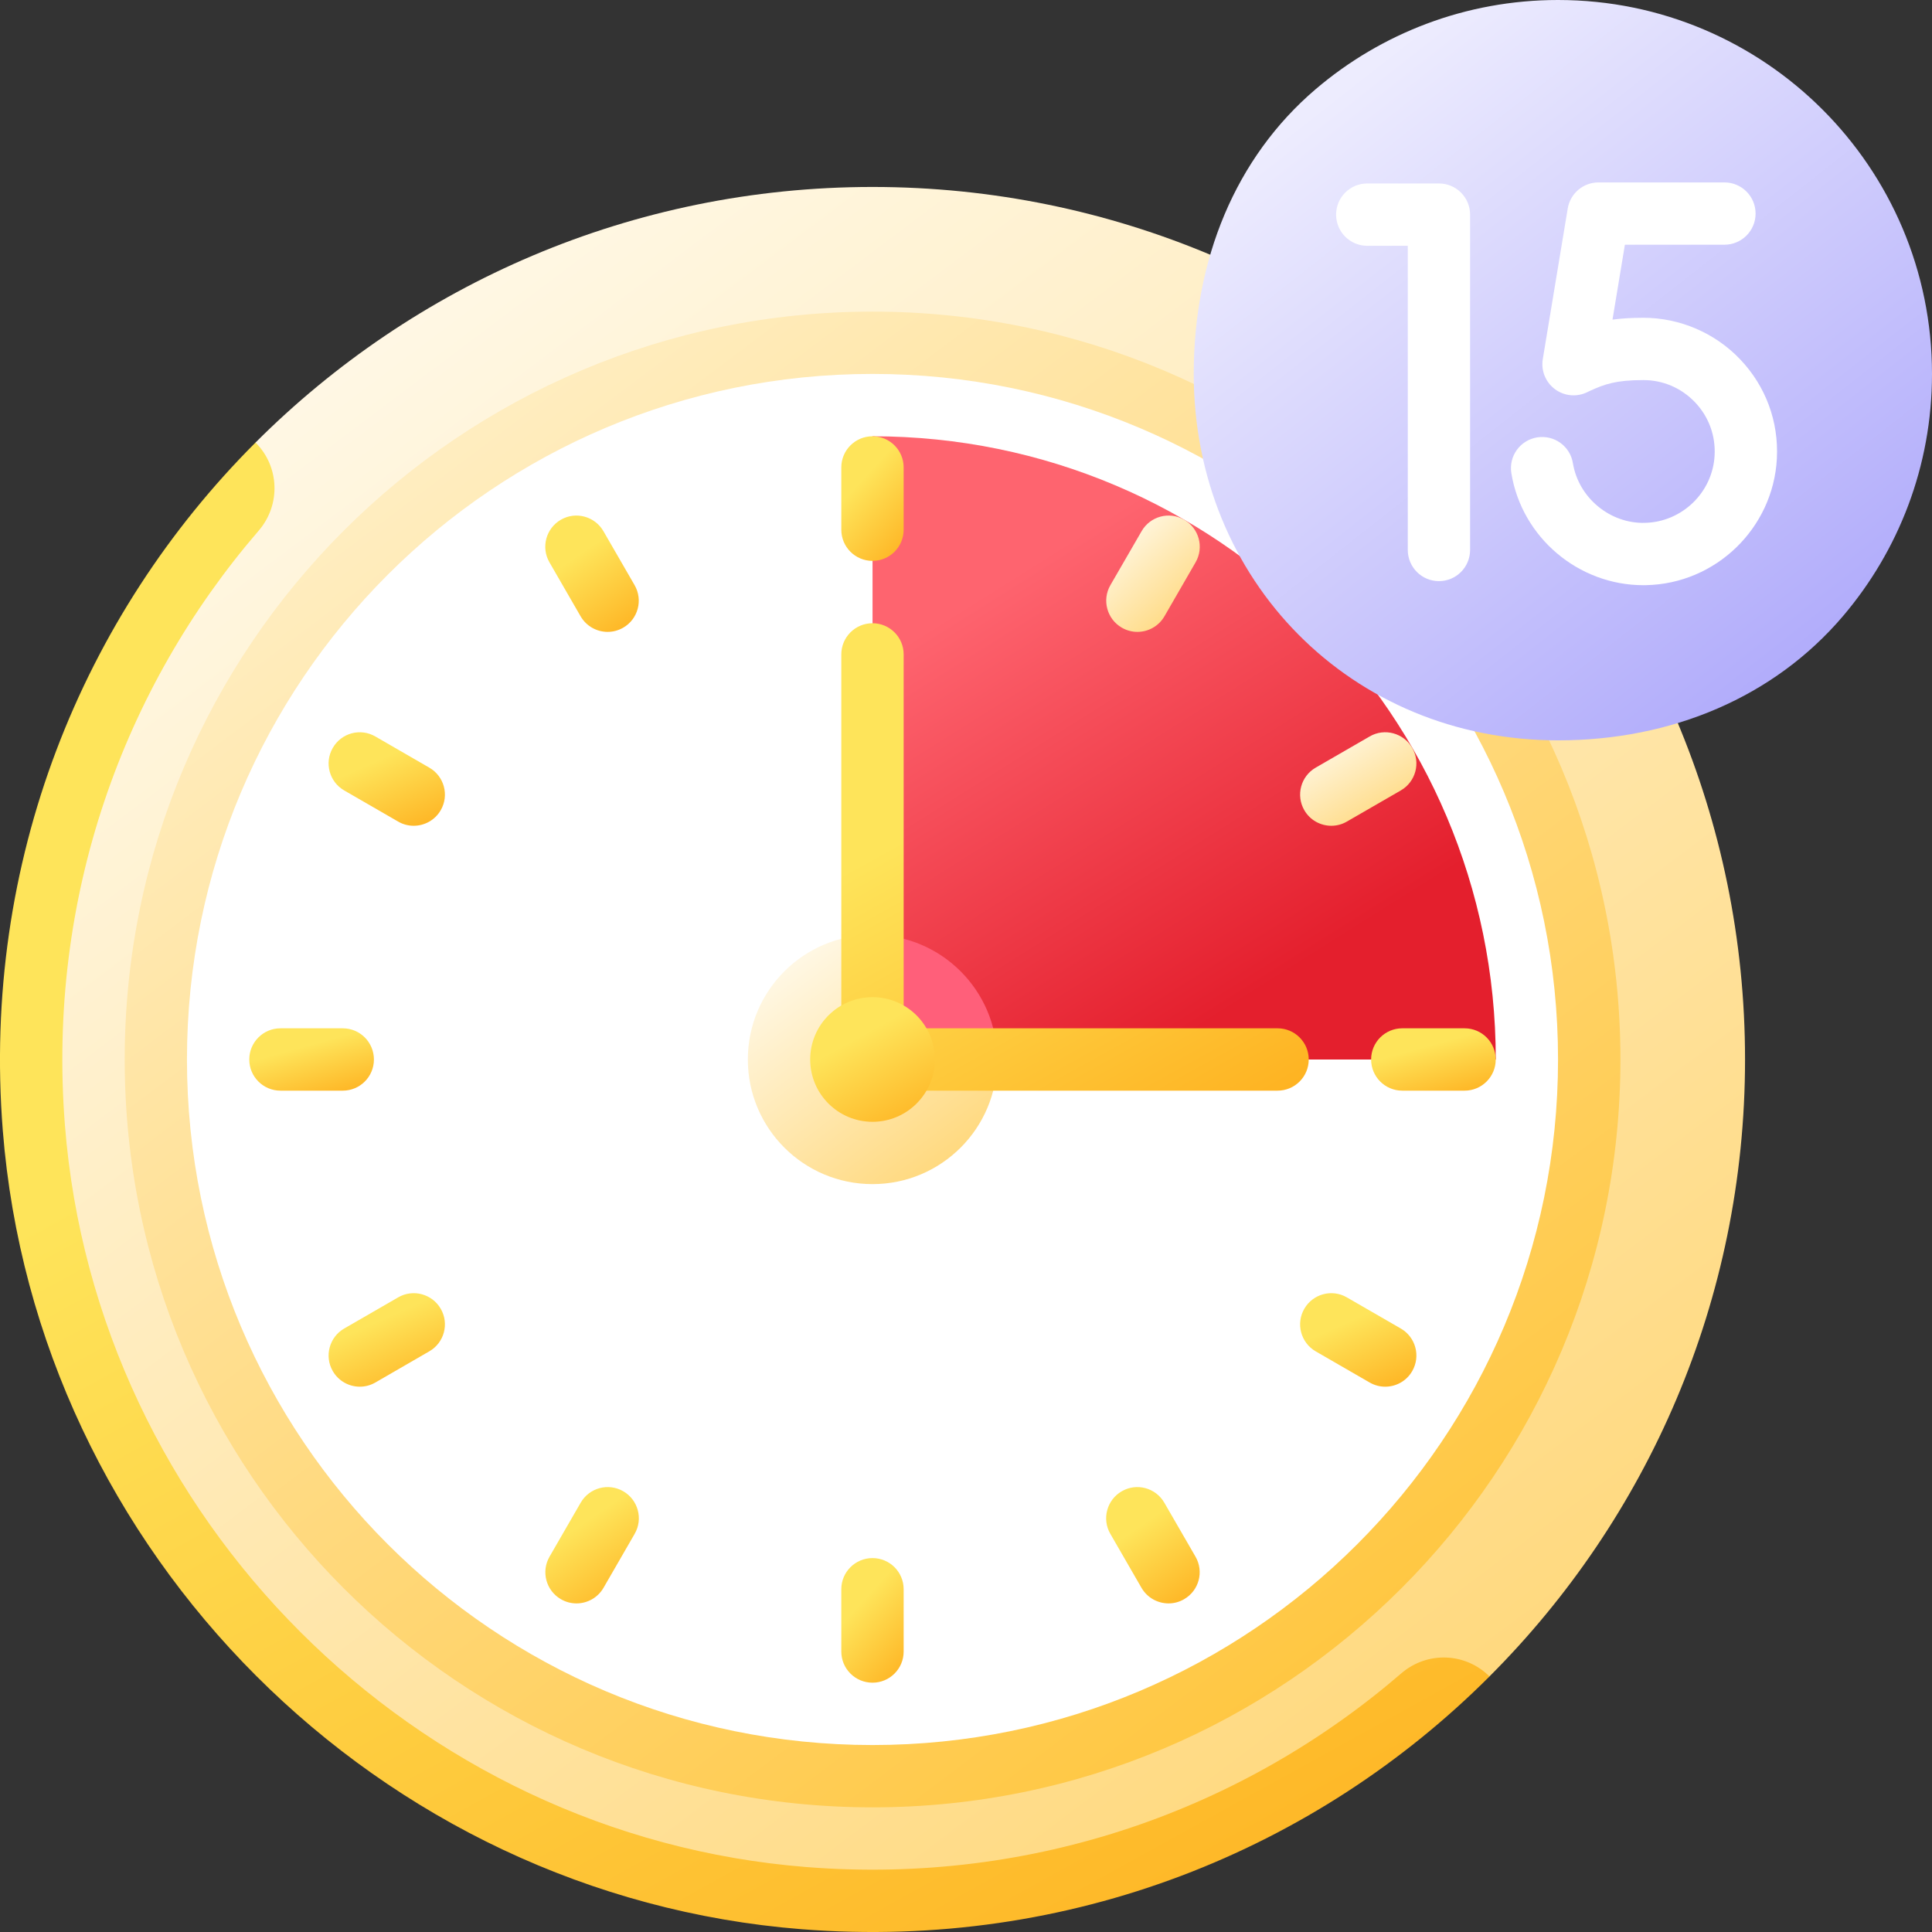
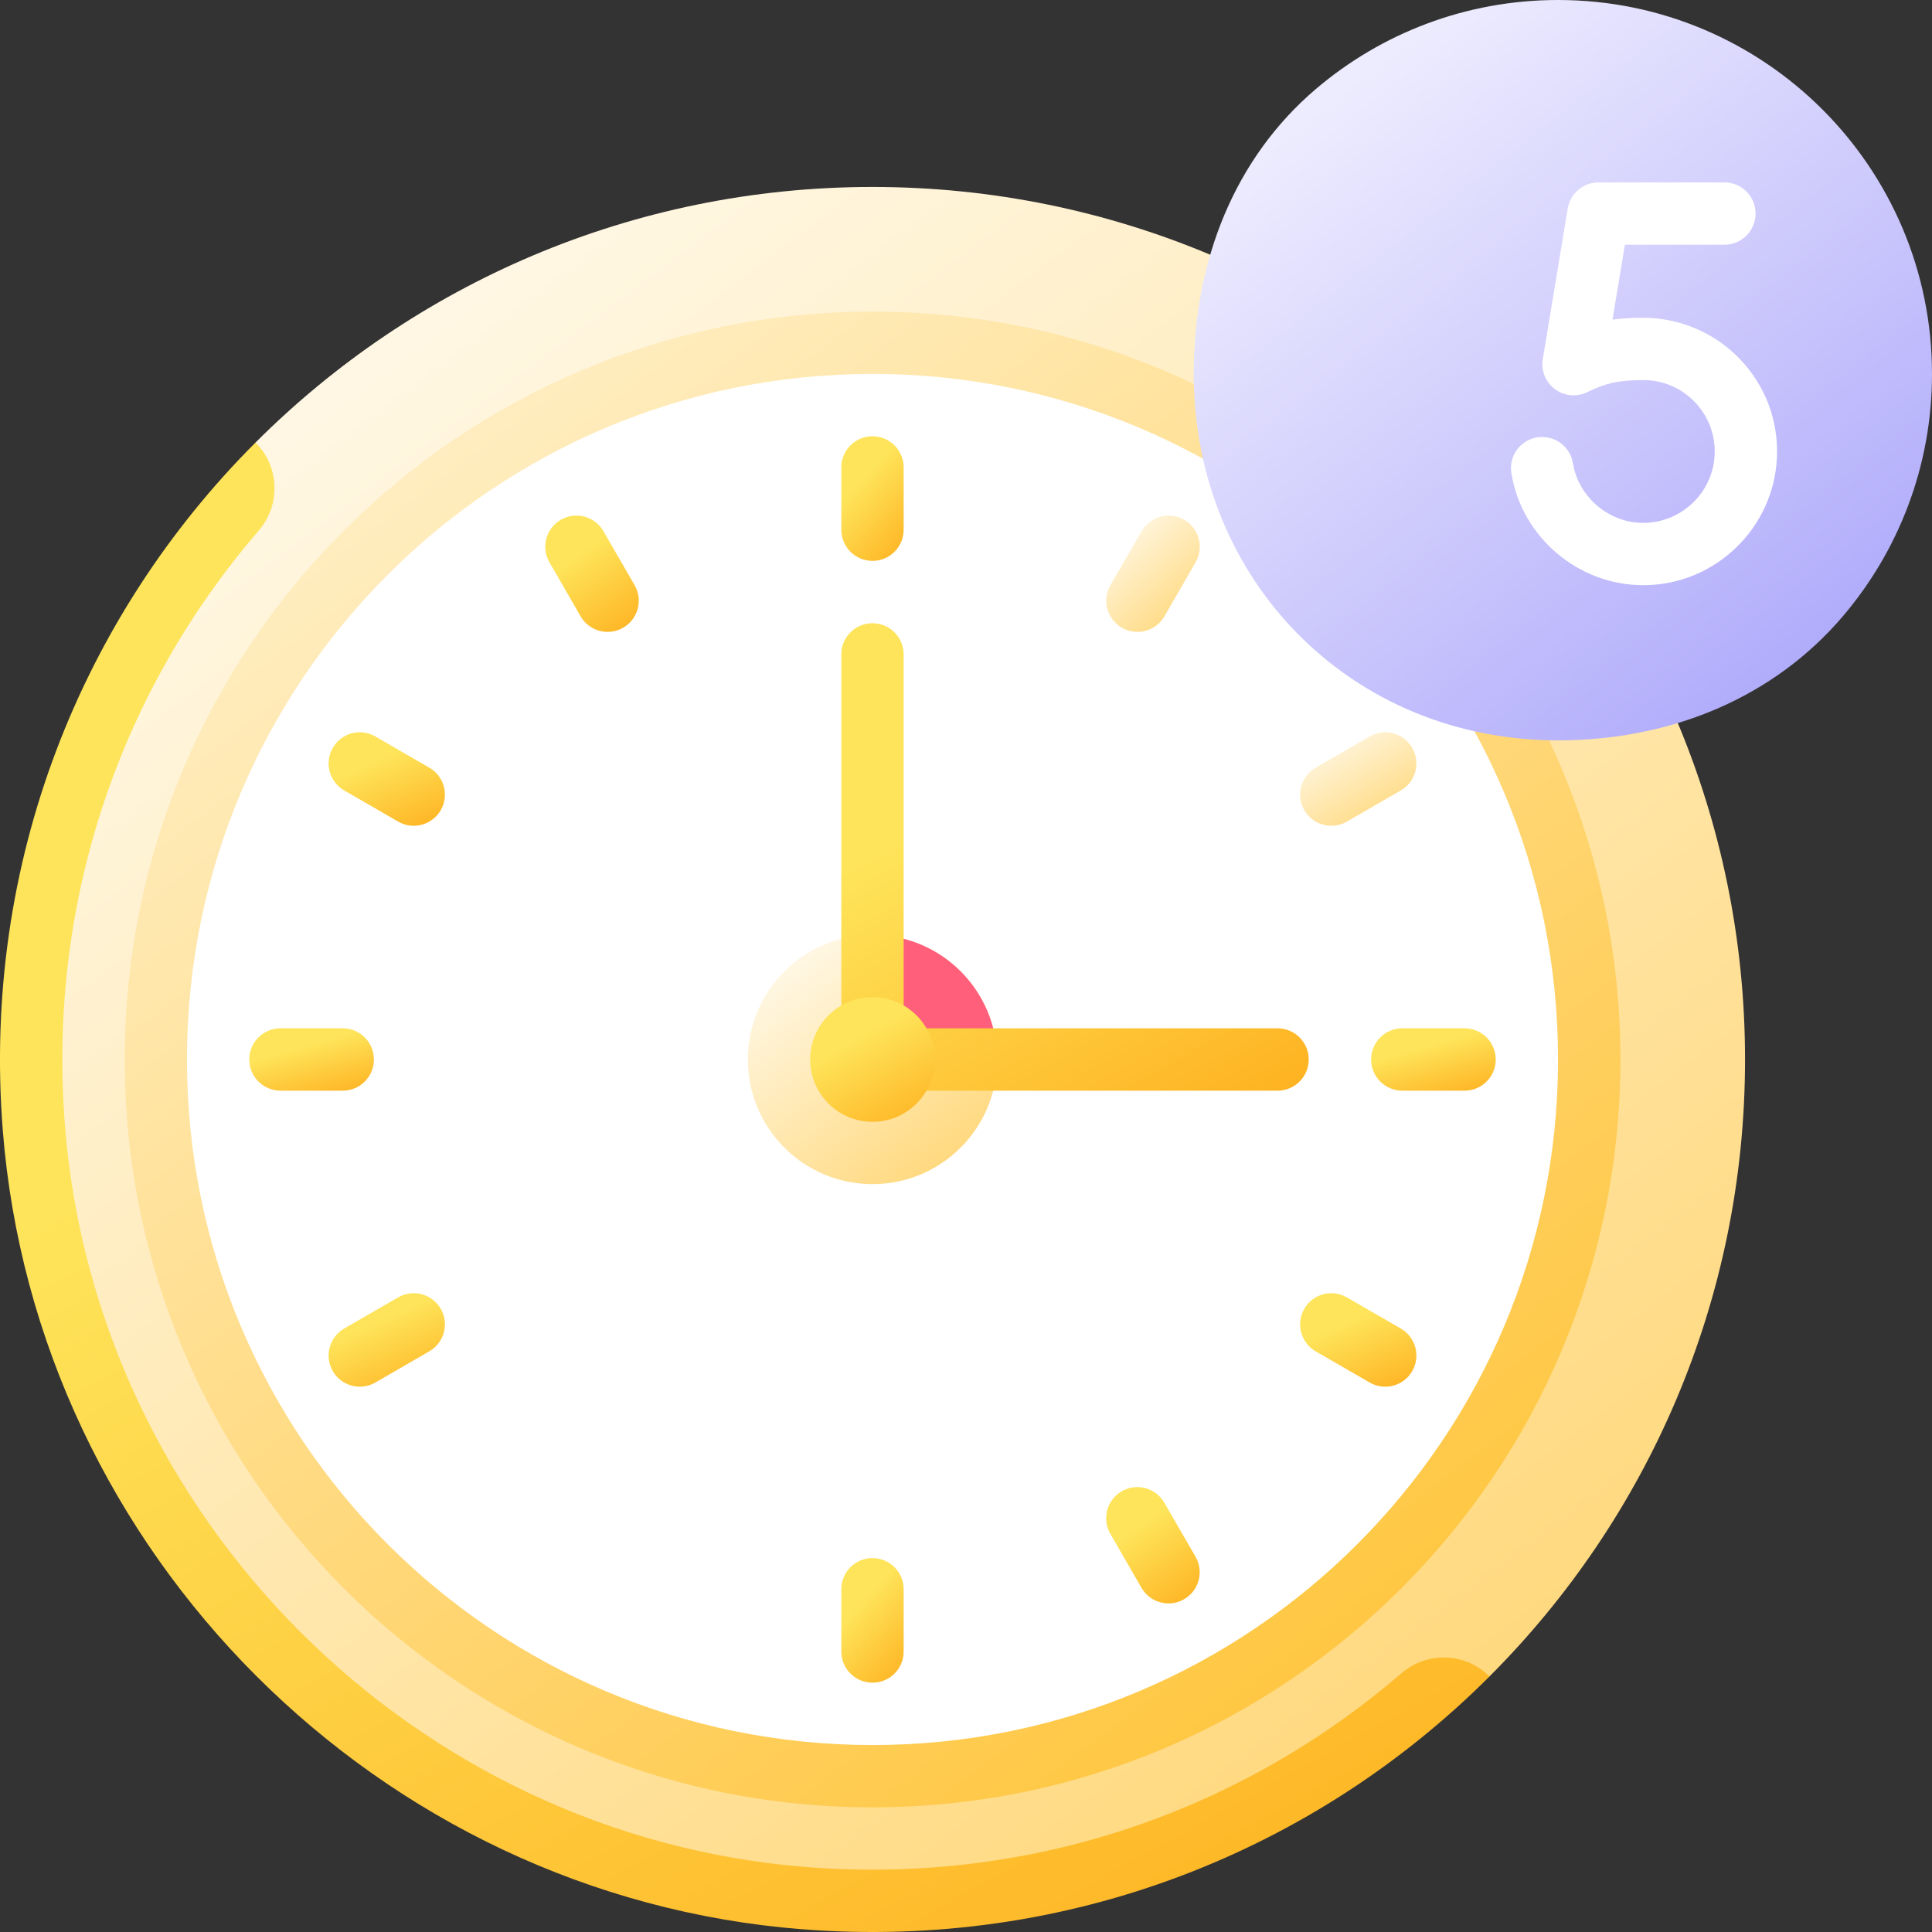
<svg xmlns="http://www.w3.org/2000/svg" width="48" height="48" viewBox="0 0 48 48" fill="none">
  <rect x="0" y="0" width="48" height="48" fill="#333333" stroke="none" />
  <g clip-path="url(#clip0_2978_1169)">
    <path d="M43.355 26.323C43.355 14.35 33.649 4.645 21.677 4.645C15.691 4.645 10.272 7.071 6.349 10.994L6.079 12.356C2.759 16.061 0.74 20.956 0.74 26.323C0.74 37.886 10.114 47.259 21.677 47.259C26.958 47.259 31.782 45.304 35.466 42.078L37.005 41.651C40.928 37.728 43.355 32.309 43.355 26.323Z" fill="url(#paint0_linear_2978_1169)" />
    <path d="M21.678 44.903C31.94 44.903 40.259 36.584 40.259 26.323C40.259 16.061 31.94 7.742 21.678 7.742C11.416 7.742 3.098 16.061 3.098 26.323C3.098 36.584 11.416 44.903 21.678 44.903Z" fill="url(#paint1_linear_2978_1169)" />
    <path d="M21.677 43.355C31.083 43.355 38.709 35.729 38.709 26.323C38.709 16.916 31.083 9.29 21.677 9.29C12.27 9.29 4.645 16.916 4.645 26.323C4.645 35.729 12.27 43.355 21.677 43.355Z" fill="white" />
    <path d="M21.677 29.419C23.387 29.419 24.774 28.033 24.774 26.323C24.774 24.612 23.387 23.226 21.677 23.226C19.966 23.226 18.58 24.612 18.58 26.323C18.58 28.033 19.966 29.419 21.677 29.419Z" fill="url(#paint2_linear_2978_1169)" />
-     <path d="M37.162 26.323H21.678V10.839C30.229 10.839 37.162 17.771 37.162 26.323Z" fill="url(#paint3_linear_2978_1169)" />
    <path d="M21.678 23.226V26.323H24.774C24.774 24.612 23.388 23.226 21.678 23.226Z" fill="#FF5F7A" />
    <path d="M21.677 41.806C21.249 41.806 20.902 41.46 20.902 41.032V39.484C20.902 39.056 21.249 38.71 21.677 38.71C22.104 38.71 22.451 39.056 22.451 39.484V41.032C22.451 41.46 22.104 41.806 21.677 41.806Z" fill="url(#paint4_linear_2978_1169)" />
    <path d="M21.677 13.935C21.249 13.935 20.902 13.589 20.902 13.161V11.613C20.902 11.185 21.249 10.839 21.677 10.839C22.104 10.839 22.451 11.185 22.451 11.613V13.161C22.451 13.589 22.104 13.935 21.677 13.935Z" fill="url(#paint5_linear_2978_1169)" />
    <path d="M8.516 27.097H6.968C6.54 27.097 6.193 26.75 6.193 26.323C6.193 25.895 6.54 25.548 6.968 25.548H8.516C8.944 25.548 9.29 25.895 9.29 26.323C9.29 26.75 8.944 27.097 8.516 27.097Z" fill="url(#paint6_linear_2978_1169)" />
    <path d="M36.387 27.097H34.839C34.411 27.097 34.065 26.75 34.065 26.323C34.065 25.895 34.411 25.548 34.839 25.548H36.387C36.815 25.548 37.161 25.895 37.161 26.323C37.161 26.75 36.815 27.097 36.387 27.097Z" fill="url(#paint7_linear_2978_1169)" />
    <path d="M29.032 39.836C28.764 39.836 28.504 39.697 28.36 39.449L27.586 38.108C27.372 37.738 27.499 37.264 27.87 37.05C28.239 36.836 28.713 36.963 28.927 37.334L29.702 38.675C29.916 39.045 29.789 39.518 29.418 39.732C29.297 39.803 29.163 39.836 29.032 39.836Z" fill="url(#paint8_linear_2978_1169)" />
    <path d="M15.096 15.699C14.829 15.699 14.569 15.56 14.425 15.312L13.651 13.971C13.437 13.601 13.564 13.127 13.934 12.913C14.303 12.699 14.777 12.826 14.992 13.197L15.766 14.537C15.98 14.907 15.853 15.381 15.483 15.595C15.361 15.665 15.228 15.699 15.096 15.699Z" fill="url(#paint9_linear_2978_1169)" />
    <path d="M8.939 34.452C8.672 34.452 8.412 34.313 8.268 34.065C8.054 33.694 8.181 33.221 8.551 33.007L9.892 32.233C10.261 32.018 10.736 32.146 10.95 32.516C11.164 32.886 11.037 33.36 10.666 33.573L9.326 34.348C9.204 34.418 9.071 34.452 8.939 34.452Z" fill="url(#paint10_linear_2978_1169)" />
    <path d="M33.076 20.516C32.808 20.516 32.548 20.377 32.405 20.129C32.191 19.759 32.318 19.285 32.688 19.072L34.029 18.297C34.397 18.082 34.872 18.21 35.086 18.581C35.3 18.951 35.173 19.424 34.803 19.638L33.462 20.412C33.341 20.483 33.208 20.516 33.076 20.516Z" fill="url(#paint11_linear_2978_1169)" />
-     <path d="M14.323 39.836C14.191 39.836 14.058 39.803 13.936 39.732C13.566 39.518 13.439 39.045 13.653 38.675L14.427 37.334C14.641 36.963 15.114 36.836 15.485 37.05C15.855 37.264 15.982 37.738 15.768 38.108L14.994 39.449C14.85 39.697 14.59 39.836 14.323 39.836Z" fill="url(#paint12_linear_2978_1169)" />
    <path d="M28.258 15.699C28.127 15.699 27.994 15.665 27.872 15.595C27.501 15.381 27.374 14.907 27.588 14.537L28.363 13.197C28.576 12.826 29.05 12.699 29.42 12.913C29.791 13.127 29.918 13.601 29.704 13.971L28.93 15.312C28.786 15.56 28.526 15.699 28.258 15.699Z" fill="url(#paint13_linear_2978_1169)" />
    <path d="M34.415 34.452C34.283 34.452 34.15 34.418 34.029 34.348L32.688 33.574C32.318 33.36 32.191 32.886 32.405 32.516C32.619 32.146 33.093 32.018 33.462 32.233L34.803 33.007C35.173 33.221 35.3 33.694 35.086 34.065C34.943 34.313 34.683 34.452 34.415 34.452Z" fill="url(#paint14_linear_2978_1169)" />
    <path d="M10.278 20.516C10.147 20.516 10.014 20.483 9.892 20.412L8.551 19.638C8.181 19.424 8.054 18.951 8.268 18.581C8.482 18.21 8.955 18.082 9.326 18.298L10.666 19.072C11.037 19.285 11.164 19.759 10.95 20.129C10.806 20.377 10.546 20.516 10.278 20.516Z" fill="url(#paint15_linear_2978_1169)" />
    <path d="M29.658 9.29C29.658 14.421 33.578 18.394 38.709 18.394C41.544 18.394 44.081 17.312 45.785 15.311C47.166 13.689 48 11.587 48 9.29C48 4.159 43.84 0 38.709 0C36.412 0 34.309 0.834 32.688 2.215C30.688 3.92 29.658 6.457 29.658 9.29Z" fill="url(#paint16_linear_2978_1169)" />
    <path d="M31.741 27.097H21.677C21.249 27.097 20.902 26.75 20.902 26.323V16.258C20.902 15.831 21.249 15.484 21.677 15.484C22.104 15.484 22.451 15.831 22.451 16.258V25.548H31.741C32.169 25.548 32.515 25.895 32.515 26.323C32.515 26.75 32.169 27.097 31.741 27.097Z" fill="url(#paint17_linear_2978_1169)" />
-     <path d="M35.75 14.438C35.322 14.438 34.976 14.091 34.976 13.663V6.107H33.969C33.541 6.107 33.195 5.76 33.195 5.332C33.195 4.905 33.542 4.558 33.969 4.558H35.75C36.178 4.558 36.524 4.905 36.524 5.332V13.663C36.524 14.091 36.178 14.438 35.75 14.438Z" fill="white" />
    <path d="M40.829 14.539C39.214 14.539 37.81 13.353 37.549 11.756C37.48 11.334 37.767 10.936 38.189 10.867C38.613 10.799 39.009 11.084 39.078 11.506C39.219 12.37 40.004 13.013 40.864 12.99C41.789 12.972 42.551 12.235 42.599 11.312C42.625 10.82 42.452 10.352 42.114 9.996C41.775 9.639 41.318 9.443 40.828 9.443C40.147 9.443 39.867 9.546 39.519 9.703L39.443 9.739C39.184 9.87 38.871 9.845 38.635 9.671C38.401 9.498 38.282 9.209 38.33 8.922L38.95 5.179C39.012 4.806 39.335 4.532 39.714 4.532H42.843C43.271 4.532 43.617 4.878 43.617 5.306C43.617 5.733 43.271 6.08 42.843 6.08H40.37L40.062 7.941C40.285 7.911 40.535 7.895 40.828 7.895C41.734 7.895 42.612 8.272 43.236 8.93C43.87 9.597 44.193 10.472 44.146 11.392C44.056 13.122 42.629 14.504 40.896 14.538C40.874 14.539 40.851 14.539 40.829 14.539Z" fill="white" />
    <path d="M19.918 47.931C26.597 48.457 32.702 45.955 37.006 41.651C36.409 41.054 35.456 41.021 34.816 41.573C30.911 44.94 25.699 46.833 20.044 46.387C10.287 45.618 2.382 37.712 1.613 27.956C1.167 22.301 3.06 17.089 6.427 13.184C6.979 12.544 6.946 11.592 6.349 10.995L6.349 10.994C2.045 15.298 -0.457 21.403 0.069 28.081C0.898 38.589 9.411 47.102 19.918 47.931Z" fill="url(#paint18_linear_2978_1169)" />
    <path d="M21.677 27.871C22.532 27.871 23.226 27.178 23.226 26.323C23.226 25.467 22.532 24.774 21.677 24.774C20.822 24.774 20.129 25.467 20.129 26.323C20.129 27.178 20.822 27.871 21.677 27.871Z" fill="url(#paint19_linear_2978_1169)" />
  </g>
  <defs>
    <linearGradient id="paint0_linear_2978_1169" x1="8.669" y1="8.101" x2="35.029" y2="43.096" gradientUnits="userSpaceOnUse">
      <stop stop-color="#FFF8E6" />
      <stop offset="1" stop-color="#FFD97F" />
    </linearGradient>
    <linearGradient id="paint1_linear_2978_1169" x1="10.011" y1="10.755" x2="32.999" y2="41.272" gradientUnits="userSpaceOnUse">
      <stop stop-color="#FFEEC3" />
      <stop offset="1" stop-color="#FFC742" />
    </linearGradient>
    <linearGradient id="paint2_linear_2978_1169" x1="19.732" y1="23.728" x2="23.564" y2="28.814" gradientUnits="userSpaceOnUse">
      <stop stop-color="#FFF8E6" />
      <stop offset="1" stop-color="#FFD97F" />
    </linearGradient>
    <linearGradient id="paint3_linear_2978_1169" x1="21.155" y1="16.821" x2="27.535" y2="26.971" gradientUnits="userSpaceOnUse">
      <stop stop-color="#FE646F" />
      <stop offset="1" stop-color="#E41F2D" />
    </linearGradient>
    <linearGradient id="paint4_linear_2978_1169" x1="21.449" y1="39.762" x2="23.376" y2="41.506" gradientUnits="userSpaceOnUse">
      <stop stop-color="#FEE45A" />
      <stop offset="1" stop-color="#FEA613" />
    </linearGradient>
    <linearGradient id="paint5_linear_2978_1169" x1="21.449" y1="11.891" x2="23.376" y2="13.635" gradientUnits="userSpaceOnUse">
      <stop stop-color="#FEE45A" />
      <stop offset="1" stop-color="#FEA613" />
    </linearGradient>
    <linearGradient id="paint6_linear_2978_1169" x1="7.287" y1="26.074" x2="7.784" y2="27.873" gradientUnits="userSpaceOnUse">
      <stop stop-color="#FEE45A" />
      <stop offset="1" stop-color="#FEA613" />
    </linearGradient>
    <linearGradient id="paint7_linear_2978_1169" x1="35.158" y1="26.074" x2="35.655" y2="27.873" gradientUnits="userSpaceOnUse">
      <stop stop-color="#FEE45A" />
      <stop offset="1" stop-color="#FEA613" />
    </linearGradient>
    <linearGradient id="paint8_linear_2978_1169" x1="28.303" y1="37.928" x2="29.99" y2="40.383" gradientUnits="userSpaceOnUse">
      <stop stop-color="#FEE45A" />
      <stop offset="1" stop-color="#FEA613" />
    </linearGradient>
    <linearGradient id="paint9_linear_2978_1169" x1="14.367" y1="13.79" x2="16.054" y2="16.245" gradientUnits="userSpaceOnUse">
      <stop stop-color="#FEE45A" />
      <stop offset="1" stop-color="#FEA613" />
    </linearGradient>
    <linearGradient id="paint10_linear_2978_1169" x1="9.185" y1="32.918" x2="10.262" y2="35.344" gradientUnits="userSpaceOnUse">
      <stop stop-color="#FEE45A" />
      <stop offset="1" stop-color="#FEA613" />
    </linearGradient>
    <linearGradient id="paint11_linear_2978_1169" x1="32.838" y1="18.381" x2="34.164" y2="20.569" gradientUnits="userSpaceOnUse">
      <stop stop-color="#FFF8E6" />
      <stop offset="1" stop-color="#FFD97F" />
    </linearGradient>
    <linearGradient id="paint12_linear_2978_1169" x1="14.369" y1="37.928" x2="16.056" y2="40.383" gradientUnits="userSpaceOnUse">
      <stop stop-color="#FEE45A" />
      <stop offset="1" stop-color="#FEA613" />
    </linearGradient>
    <linearGradient id="paint13_linear_2978_1169" x1="27.917" y1="13.043" x2="29.773" y2="15.024" gradientUnits="userSpaceOnUse">
      <stop stop-color="#FFF8E6" />
      <stop offset="1" stop-color="#FFD97F" />
    </linearGradient>
    <linearGradient id="paint14_linear_2978_1169" x1="33.321" y1="32.918" x2="34.399" y2="35.344" gradientUnits="userSpaceOnUse">
      <stop stop-color="#FEE45A" />
      <stop offset="1" stop-color="#FEA613" />
    </linearGradient>
    <linearGradient id="paint15_linear_2978_1169" x1="9.185" y1="18.982" x2="10.262" y2="21.409" gradientUnits="userSpaceOnUse">
      <stop stop-color="#FEE45A" />
      <stop offset="1" stop-color="#FEA613" />
    </linearGradient>
    <linearGradient id="paint16_linear_2978_1169" x1="32.715" y1="2.682" x2="43.835" y2="16.83" gradientUnits="userSpaceOnUse">
      <stop stop-color="#EDECFE" />
      <stop offset="1" stop-color="#B2ADFB" />
    </linearGradient>
    <linearGradient id="paint17_linear_2978_1169" x1="25.004" y1="19.429" x2="31.15" y2="30.557" gradientUnits="userSpaceOnUse">
      <stop stop-color="#FEE45A" />
      <stop offset="1" stop-color="#FEA613" />
    </linearGradient>
    <linearGradient id="paint18_linear_2978_1169" x1="13.07" y1="23.565" x2="32.655" y2="59.025" gradientUnits="userSpaceOnUse">
      <stop stop-color="#FEE45A" />
      <stop offset="1" stop-color="#FEA613" />
    </linearGradient>
    <linearGradient id="paint19_linear_2978_1169" x1="21.223" y1="25.826" x2="22.862" y2="28.794" gradientUnits="userSpaceOnUse">
      <stop stop-color="#FEE45A" />
      <stop offset="1" stop-color="#FEA613" />
    </linearGradient>
    <clipPath id="clip0_2978_1169">
      <rect width="48" height="48" fill="white" />
    </clipPath>
  </defs>
</svg>